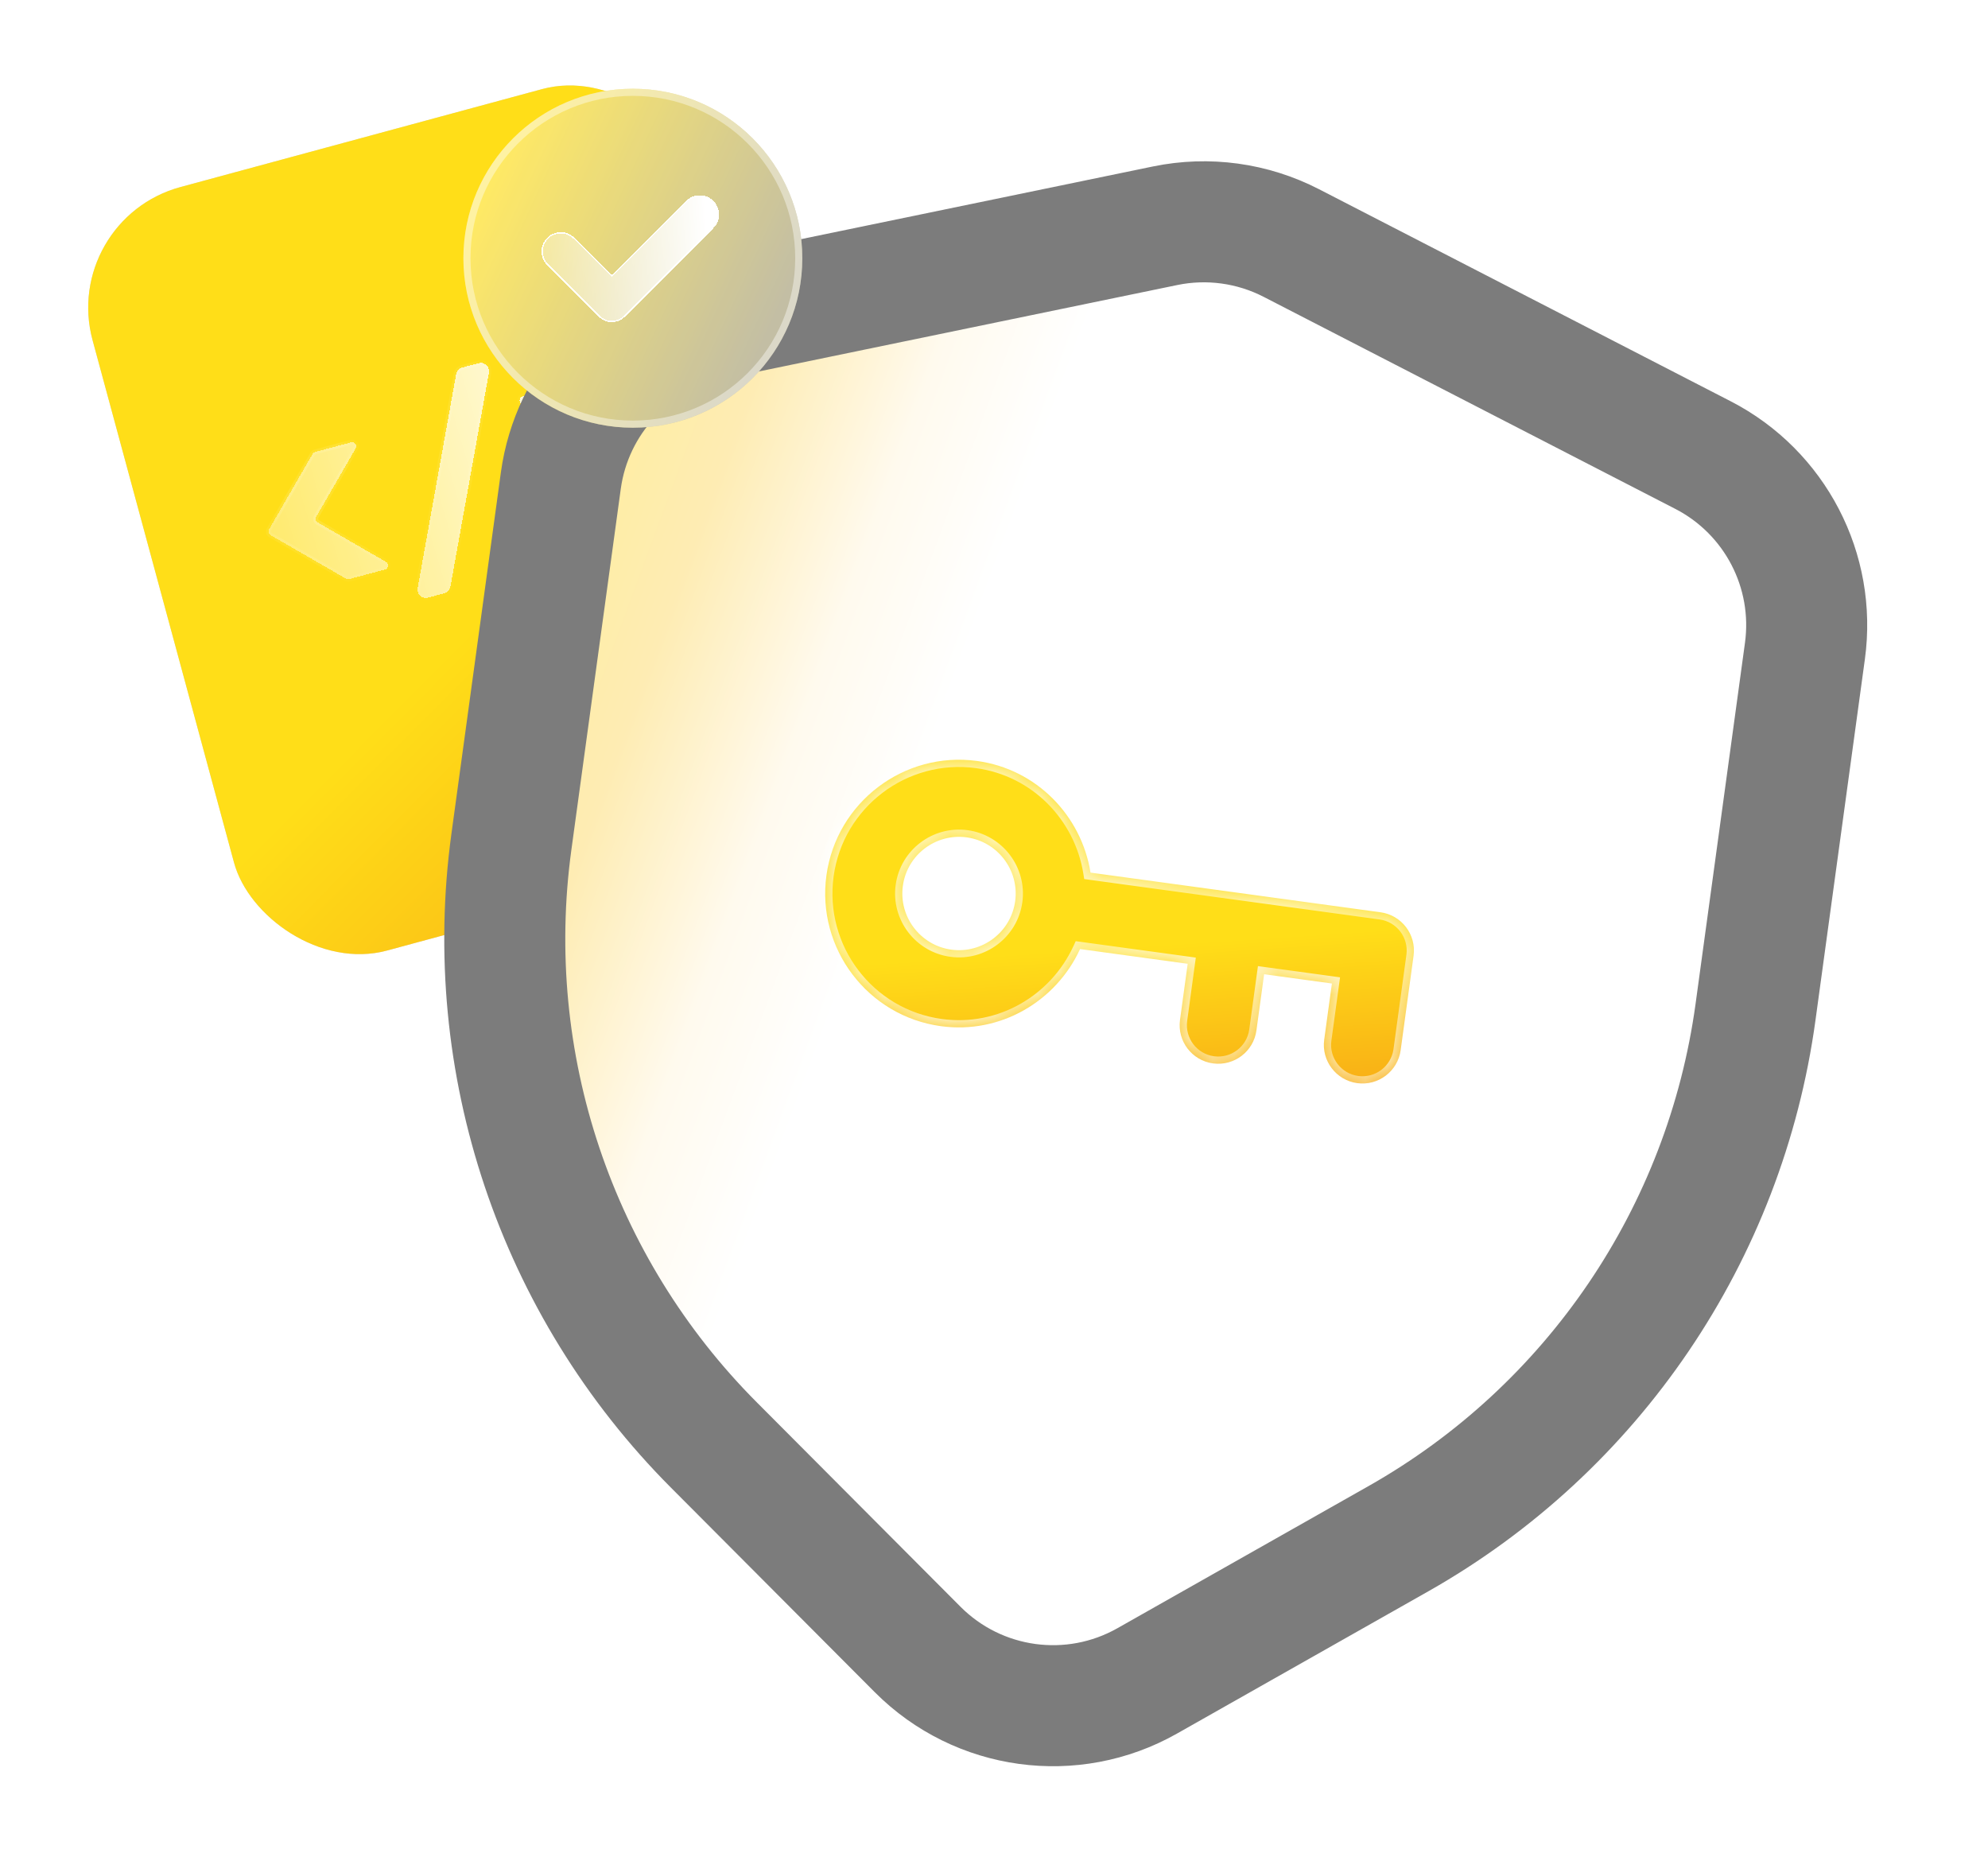
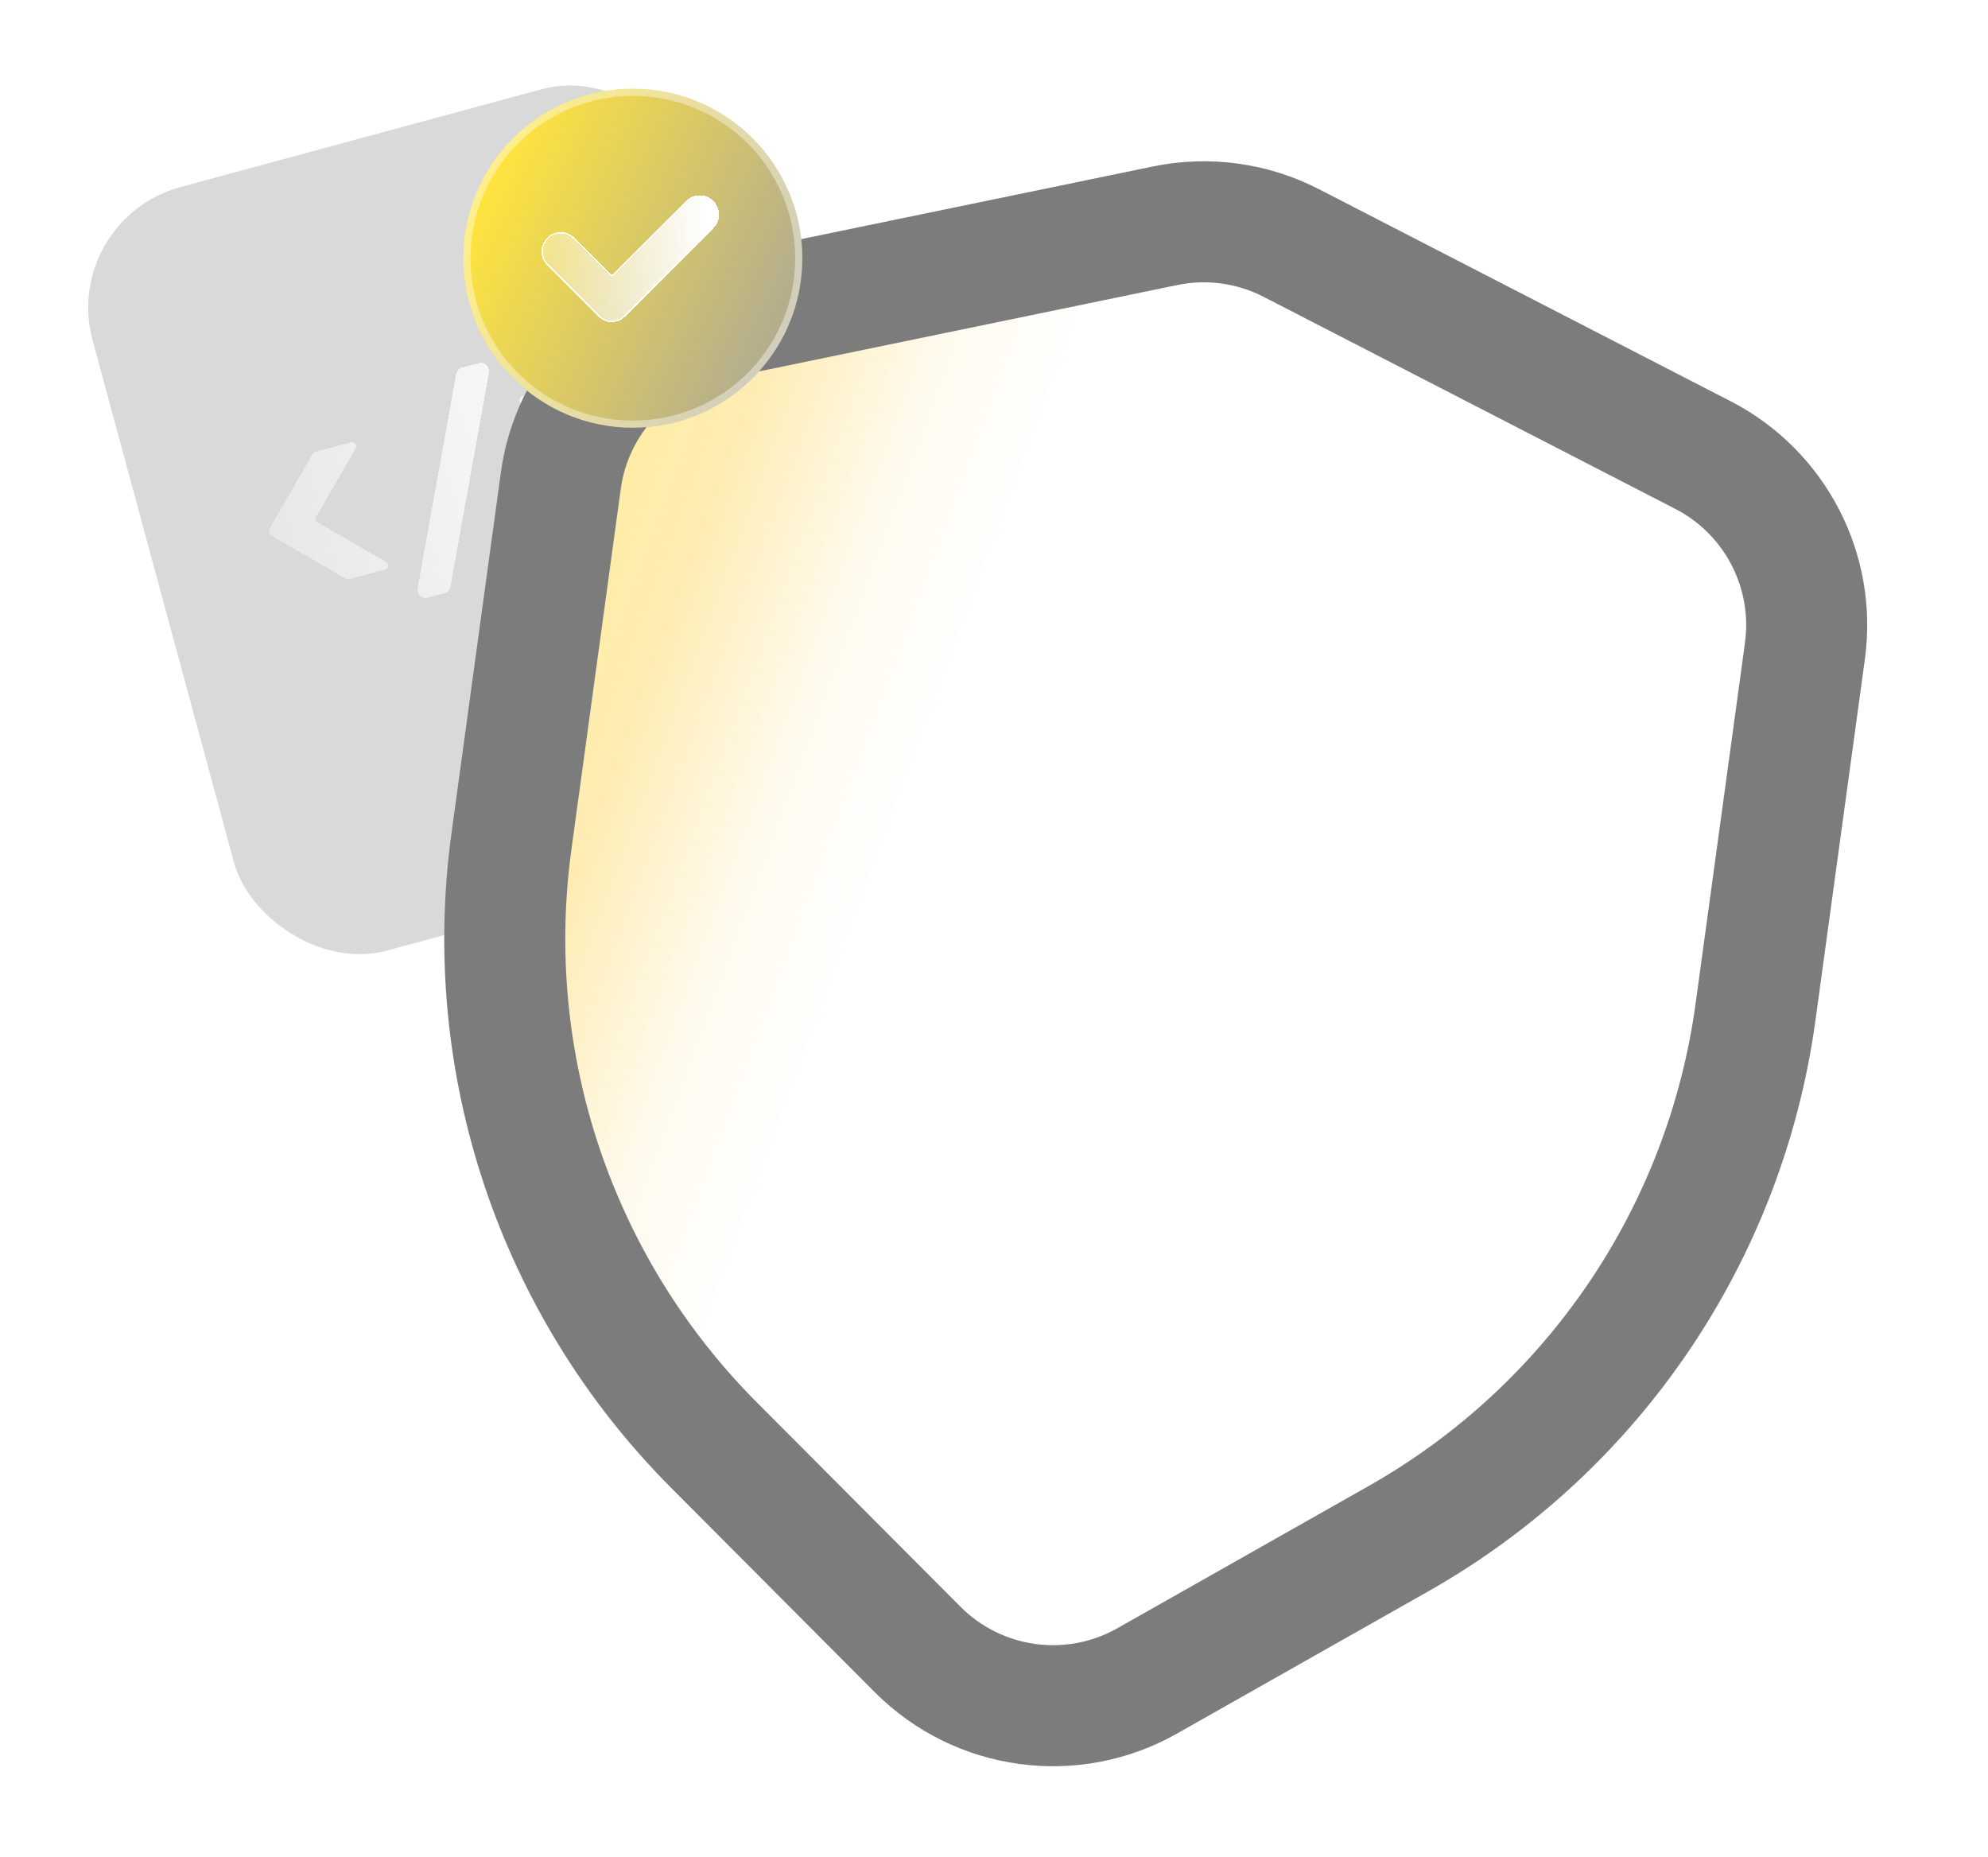
<svg xmlns="http://www.w3.org/2000/svg" width="91" height="85" viewBox="0 0 91 85" fill="none">
  <g clip-path="url(#clip0_1105_18580)">
    <rect x="2.744" y="10.055" width="28.58" height="36.201" rx="5.716" transform="rotate(-15.152 2.744 10.055)" fill="#D9D9D9" />
-     <rect x="2.744" y="10.055" width="28.58" height="36.201" rx="5.716" transform="rotate(-15.152 2.744 10.055)" fill="url(#paint0_linear_1105_18580)" />
    <g filter="url(#filter0_d_1105_18580)">
      <mask id="path-2-inside-1_1105_18580" fill="white">
-         <path fill-rule="evenodd" clip-rule="evenodd" d="M19.591 27.353C19.321 27.425 19.067 27.192 19.117 26.917L20.88 17.124C20.906 16.979 21.014 16.862 21.157 16.823L21.907 16.622C22.177 16.55 22.431 16.784 22.381 17.059L20.618 26.851C20.591 26.997 20.484 27.114 20.341 27.152L19.591 27.353ZM29.169 19.715C29.26 19.767 29.291 19.884 29.238 19.976L27.243 23.432C27.218 23.476 27.176 23.508 27.127 23.521L25.486 23.961C25.322 24.005 25.186 23.828 25.271 23.681L27.076 20.555C27.128 20.464 27.097 20.347 27.006 20.294L23.88 18.489C23.733 18.404 23.762 18.184 23.926 18.14L25.567 17.7C25.616 17.687 25.668 17.694 25.712 17.719L29.169 19.715ZM16.281 20.526C16.366 20.378 16.23 20.202 16.066 20.246L14.425 20.686C14.376 20.699 14.334 20.731 14.309 20.775L12.313 24.231C12.261 24.322 12.292 24.439 12.383 24.492L15.84 26.487C15.884 26.513 15.936 26.52 15.985 26.506L17.626 26.067C17.79 26.023 17.819 25.802 17.672 25.717L14.546 23.912C14.455 23.86 14.424 23.743 14.476 23.652L16.281 20.526Z" />
-       </mask>
+         </mask>
      <path fill-rule="evenodd" clip-rule="evenodd" d="M19.591 27.353C19.321 27.425 19.067 27.192 19.117 26.917L20.88 17.124C20.906 16.979 21.014 16.862 21.157 16.823L21.907 16.622C22.177 16.55 22.431 16.784 22.381 17.059L20.618 26.851C20.591 26.997 20.484 27.114 20.341 27.152L19.591 27.353ZM29.169 19.715C29.26 19.767 29.291 19.884 29.238 19.976L27.243 23.432C27.218 23.476 27.176 23.508 27.127 23.521L25.486 23.961C25.322 24.005 25.186 23.828 25.271 23.681L27.076 20.555C27.128 20.464 27.097 20.347 27.006 20.294L23.88 18.489C23.733 18.404 23.762 18.184 23.926 18.14L25.567 17.7C25.616 17.687 25.668 17.694 25.712 17.719L29.169 19.715ZM16.281 20.526C16.366 20.378 16.23 20.202 16.066 20.246L14.425 20.686C14.376 20.699 14.334 20.731 14.309 20.775L12.313 24.231C12.261 24.322 12.292 24.439 12.383 24.492L15.84 26.487C15.884 26.513 15.936 26.52 15.985 26.506L17.626 26.067C17.79 26.023 17.819 25.802 17.672 25.717L14.546 23.912C14.455 23.86 14.424 23.743 14.476 23.652L16.281 20.526Z" fill="url(#paint1_linear_1105_18580)" fill-opacity="0.89" shape-rendering="crispEdges" />
      <path d="M19.117 26.917L19.004 26.896L19.004 26.896L19.117 26.917ZM20.88 17.124L20.993 17.145L20.993 17.145L20.88 17.124ZM21.157 16.823L21.128 16.713L21.157 16.823ZM21.907 16.622L21.936 16.733L21.907 16.622ZM22.381 17.059L22.494 17.079L22.494 17.079L22.381 17.059ZM20.618 26.851L20.505 26.831L20.505 26.831L20.618 26.851ZM29.238 19.976L29.139 19.918L29.139 19.918L29.238 19.976ZM29.169 19.715L29.226 19.616L29.226 19.616L29.169 19.715ZM27.243 23.432L27.342 23.489L27.342 23.489L27.243 23.432ZM27.127 23.521L27.097 23.41L27.127 23.521ZM25.486 23.961L25.515 24.071L25.486 23.961ZM25.271 23.681L25.37 23.738L25.37 23.738L25.271 23.681ZM27.076 20.555L26.977 20.498L26.977 20.498L27.076 20.555ZM27.006 20.294L26.949 20.393L26.949 20.393L27.006 20.294ZM23.88 18.489L23.937 18.39L23.937 18.39L23.88 18.489ZM23.926 18.14L23.896 18.029L23.926 18.14ZM25.567 17.7L25.597 17.811L25.567 17.7ZM25.712 17.719L25.769 17.62L25.769 17.62L25.712 17.719ZM16.066 20.246L16.096 20.357L16.066 20.246ZM16.281 20.526L16.182 20.468L16.182 20.468L16.281 20.526ZM14.425 20.686L14.395 20.575L14.425 20.686ZM14.309 20.775L14.21 20.717L14.21 20.717L14.309 20.775ZM12.313 24.231L12.413 24.288L12.413 24.288L12.313 24.231ZM12.383 24.492L12.441 24.393L12.441 24.393L12.383 24.492ZM15.84 26.487L15.783 26.587L15.783 26.587L15.84 26.487ZM17.672 25.717L17.615 25.816L17.615 25.816L17.672 25.717ZM14.546 23.912L14.603 23.813L14.603 23.813L14.546 23.912ZM14.476 23.652L14.575 23.709L14.575 23.709L14.476 23.652ZM19.004 26.896C18.94 27.254 19.27 27.558 19.621 27.464L19.562 27.242C19.373 27.293 19.195 27.13 19.23 26.937L19.004 26.896ZM20.767 17.104L19.004 26.896L19.23 26.937L20.993 17.145L20.767 17.104ZM21.128 16.713C20.942 16.762 20.802 16.915 20.767 17.104L20.993 17.145C21.011 17.043 21.087 16.961 21.187 16.934L21.128 16.713ZM21.877 16.512L21.128 16.713L21.187 16.934L21.936 16.733L21.877 16.512ZM22.494 17.079C22.558 16.721 22.228 16.418 21.877 16.512L21.936 16.733C22.125 16.683 22.303 16.846 22.268 17.039L22.494 17.079ZM20.73 26.871L22.494 17.079L22.268 17.039L20.505 26.831L20.73 26.871ZM20.37 27.263C20.556 27.213 20.696 27.061 20.73 26.871L20.505 26.831C20.487 26.933 20.411 27.015 20.311 27.042L20.37 27.263ZM19.621 27.464L20.37 27.263L20.311 27.042L19.562 27.242L19.621 27.464ZM29.338 20.033C29.422 19.887 29.372 19.7 29.226 19.616L29.111 19.814C29.148 19.835 29.16 19.882 29.139 19.918L29.338 20.033ZM27.342 23.489L29.338 20.033L29.139 19.918L27.144 23.375L27.342 23.489ZM27.157 23.631C27.235 23.61 27.302 23.559 27.342 23.489L27.144 23.375C27.134 23.392 27.117 23.405 27.097 23.41L27.157 23.631ZM25.515 24.071L27.157 23.631L27.097 23.41L25.456 23.85L25.515 24.071ZM25.172 23.623C25.036 23.859 25.253 24.142 25.515 24.071L25.456 23.85C25.39 23.868 25.336 23.797 25.37 23.738L25.172 23.623ZM26.977 20.498L25.172 23.623L25.37 23.738L27.175 20.612L26.977 20.498ZM26.949 20.393C26.985 20.415 26.998 20.461 26.977 20.498L27.175 20.612C27.259 20.466 27.209 20.279 27.063 20.195L26.949 20.393ZM23.823 18.589L26.949 20.393L27.063 20.195L23.937 18.39L23.823 18.589ZM23.896 18.029C23.634 18.1 23.587 18.453 23.823 18.589L23.937 18.39C23.878 18.356 23.89 18.268 23.956 18.25L23.896 18.029ZM25.538 17.59L23.896 18.029L23.956 18.25L25.597 17.811L25.538 17.59ZM25.769 17.62C25.699 17.579 25.616 17.569 25.538 17.59L25.597 17.811C25.616 17.805 25.637 17.808 25.655 17.818L25.769 17.62ZM29.226 19.616L25.769 17.62L25.655 17.818L29.111 19.814L29.226 19.616ZM16.096 20.357C16.162 20.339 16.216 20.41 16.182 20.468L16.38 20.583C16.516 20.347 16.299 20.065 16.037 20.135L16.096 20.357ZM14.455 20.796L16.096 20.357L16.037 20.135L14.395 20.575L14.455 20.796ZM14.408 20.832C14.418 20.814 14.435 20.802 14.455 20.796L14.395 20.575C14.317 20.596 14.25 20.647 14.21 20.717L14.408 20.832ZM12.413 24.288L14.408 20.832L14.21 20.717L12.214 24.174L12.413 24.288ZM12.441 24.393C12.404 24.372 12.392 24.325 12.413 24.288L12.214 24.174C12.13 24.32 12.18 24.507 12.326 24.591L12.441 24.393ZM15.897 26.388L12.441 24.393L12.326 24.591L15.783 26.587L15.897 26.388ZM15.955 26.396C15.935 26.401 15.915 26.398 15.897 26.388L15.783 26.587C15.853 26.627 15.936 26.638 16.014 26.617L15.955 26.396ZM17.596 25.956L15.955 26.396L16.014 26.617L17.655 26.177L17.596 25.956ZM17.615 25.816C17.674 25.85 17.662 25.939 17.596 25.956L17.655 26.177C17.918 26.107 17.965 25.754 17.729 25.618L17.615 25.816ZM14.489 24.012L17.615 25.816L17.729 25.618L14.603 23.813L14.489 24.012ZM14.377 23.594C14.293 23.74 14.343 23.927 14.489 24.012L14.603 23.813C14.567 23.792 14.554 23.745 14.575 23.709L14.377 23.594ZM16.182 20.468L14.377 23.594L14.575 23.709L16.38 20.583L16.182 20.468Z" fill="url(#paint2_linear_1105_18580)" mask="url(#path-2-inside-1_1105_18580)" />
    </g>
    <path d="M82.62 29.796L80.358 46.323C78.969 56.467 72.925 65.38 64.015 70.424L52.513 76.934C49.086 78.874 44.785 78.285 42.005 75.496L32.676 66.135C25.448 58.883 22.021 48.672 23.409 38.529L25.671 22.002C26.174 18.328 28.939 15.37 32.571 14.62L53.334 10.332C55.293 9.928 57.331 10.207 59.11 11.123L77.958 20.831C81.254 22.53 83.123 26.122 82.62 29.796Z" fill="url(#paint3_linear_1105_18580)" stroke="#7C7C7C" stroke-width="5.54" />
    <g filter="url(#filter1_d_1105_18580)">
      <path d="M28.969 19.576C33.252 19.576 36.725 16.103 36.725 11.819C36.725 7.535 33.252 4.062 28.969 4.062C24.685 4.062 21.212 7.535 21.212 11.819C21.212 16.103 24.685 19.576 28.969 19.576Z" fill="url(#paint4_linear_1105_18580)" />
-       <path d="M28.969 19.576C33.252 19.576 36.725 16.103 36.725 11.819C36.725 7.535 33.252 4.062 28.969 4.062C24.685 4.062 21.212 7.535 21.212 11.819C21.212 16.103 24.685 19.576 28.969 19.576Z" fill="white" fill-opacity="0.2" />
      <path d="M36.563 11.819C36.563 16.013 33.163 19.413 28.969 19.413C24.774 19.413 21.374 16.013 21.374 11.819C21.374 7.625 24.774 4.225 28.969 4.225C33.163 4.225 36.563 7.625 36.563 11.819Z" stroke="white" stroke-opacity="0.4" stroke-width="0.325" />
    </g>
    <g filter="url(#filter2_bd_1105_18580)">
      <path d="M25.045 12.131C24.88 11.965 24.787 11.741 24.787 11.507C24.787 11.273 24.88 11.048 25.045 10.883C25.211 10.717 25.436 10.625 25.67 10.625C25.905 10.625 26.129 10.717 26.295 10.883L28.006 12.594L31.404 9.196C31.75 8.851 32.31 8.851 32.654 9.196C32.737 9.277 32.802 9.375 32.846 9.482C32.891 9.589 32.914 9.704 32.914 9.82C32.914 9.936 32.891 10.051 32.846 10.158C32.802 10.265 32.737 10.362 32.654 10.444L28.6 14.499C28.522 14.577 28.429 14.638 28.328 14.681C28.226 14.723 28.117 14.745 28.006 14.745C27.896 14.745 27.787 14.723 27.685 14.681C27.583 14.638 27.491 14.577 27.413 14.499L25.045 12.131Z" fill="url(#paint5_linear_1105_18580)" shape-rendering="crispEdges" />
      <path d="M27.985 12.615L28.006 12.637L28.028 12.615L31.426 9.217C31.426 9.217 31.426 9.217 31.426 9.217C31.76 8.885 32.301 8.885 32.633 9.217L32.633 9.217C32.712 9.296 32.775 9.39 32.818 9.494C32.861 9.597 32.883 9.708 32.883 9.82C32.883 9.932 32.861 10.043 32.818 10.146C32.775 10.249 32.712 10.343 32.633 10.422L32.633 10.422L28.578 14.477L28.578 14.477C28.503 14.552 28.414 14.611 28.316 14.652C28.218 14.693 28.113 14.714 28.006 14.714C27.9 14.714 27.795 14.693 27.697 14.652C27.599 14.611 27.51 14.552 27.435 14.477L27.435 14.477L25.067 12.109C24.907 11.949 24.818 11.733 24.818 11.507C24.818 11.281 24.907 11.064 25.067 10.904C25.227 10.745 25.444 10.655 25.67 10.655C25.896 10.655 26.113 10.745 26.274 10.905C26.274 10.905 26.274 10.905 26.274 10.905L27.985 12.615Z" stroke="white" stroke-width="0.062" shape-rendering="crispEdges" />
    </g>
    <g filter="url(#filter3_bd_1105_18580)">
      <mask id="path-9-inside-2_1105_18580" fill="white">
        <path fill-rule="evenodd" clip-rule="evenodd" d="M62.126 49.575C63.092 49.707 63.983 49.03 64.115 48.064L64.706 43.744C64.838 42.778 64.161 41.887 63.195 41.755L49.918 39.939C49.502 37.346 47.462 35.204 44.728 34.83C41.383 34.372 38.288 36.722 37.83 40.067C37.372 43.415 39.722 46.51 43.067 46.967C45.801 47.341 48.342 45.826 49.439 43.438L54.366 44.112L54.014 46.682C53.882 47.648 54.558 48.539 55.524 48.671C56.49 48.803 57.381 48.127 57.513 47.161L57.865 44.59L60.967 45.015L60.615 47.586C60.483 48.551 61.16 49.442 62.126 49.575ZM41.328 40.545C41.522 39.127 42.834 38.132 44.25 38.326C45.666 38.52 46.663 39.83 46.469 41.248C46.275 42.664 44.963 43.658 43.547 43.465C42.131 43.271 41.134 41.961 41.328 40.545Z" />
      </mask>
-       <path fill-rule="evenodd" clip-rule="evenodd" d="M62.126 49.575C63.092 49.707 63.983 49.03 64.115 48.064L64.706 43.744C64.838 42.778 64.161 41.887 63.195 41.755L49.918 39.939C49.502 37.346 47.462 35.204 44.728 34.83C41.383 34.372 38.288 36.722 37.83 40.067C37.372 43.415 39.722 46.51 43.067 46.967C45.801 47.341 48.342 45.826 49.439 43.438L54.366 44.112L54.014 46.682C53.882 47.648 54.558 48.539 55.524 48.671C56.49 48.803 57.381 48.127 57.513 47.161L57.865 44.59L60.967 45.015L60.615 47.586C60.483 48.551 61.16 49.442 62.126 49.575ZM41.328 40.545C41.522 39.127 42.834 38.132 44.25 38.326C45.666 38.52 46.663 39.83 46.469 41.248C46.275 42.664 44.963 43.658 43.547 43.465C42.131 43.271 41.134 41.961 41.328 40.545Z" fill="url(#paint6_linear_1105_18580)" />
      <path d="M63.195 41.755L63.151 42.083L63.195 41.755ZM49.918 39.939L49.591 39.991L49.63 40.233L49.873 40.267L49.918 39.939ZM49.439 43.438L49.484 43.11L49.241 43.077L49.138 43.3L49.439 43.438ZM54.366 44.112L54.693 44.157L54.738 43.829L54.41 43.784L54.366 44.112ZM54.014 46.682L54.342 46.727L54.014 46.682ZM57.865 44.59L57.91 44.263L57.582 44.218L57.537 44.546L57.865 44.59ZM60.967 45.015L61.295 45.06L61.34 44.732L61.012 44.687L60.967 45.015ZM63.787 48.019C63.679 48.804 62.955 49.354 62.17 49.247L62.081 49.902C63.228 50.059 64.285 49.256 64.442 48.109L63.787 48.019ZM64.378 43.699L63.787 48.019L64.442 48.109L65.033 43.789L64.378 43.699ZM63.151 42.083C63.935 42.19 64.485 42.914 64.378 43.699L65.033 43.789C65.19 42.642 64.387 41.584 63.24 41.427L63.151 42.083ZM49.873 40.267L63.151 42.083L63.24 41.427L49.962 39.611L49.873 40.267ZM44.683 35.158C47.266 35.511 49.198 37.535 49.591 39.991L50.244 39.886C49.807 37.157 47.658 34.897 44.773 34.502L44.683 35.158ZM38.158 40.112C38.591 36.948 41.519 34.725 44.683 35.158L44.773 34.502C41.246 34.02 37.985 36.496 37.503 40.023L38.158 40.112ZM43.112 46.639C39.948 46.207 37.725 43.279 38.158 40.112L37.503 40.023C37.02 43.551 39.496 46.812 43.023 47.295L43.112 46.639ZM49.138 43.3C48.099 45.562 45.695 46.993 43.112 46.639L43.023 47.295C45.908 47.69 48.585 46.09 49.739 43.576L49.138 43.3ZM54.41 43.784L49.484 43.11L49.394 43.766L54.321 44.44L54.41 43.784ZM54.342 46.727L54.693 44.157L54.038 44.067L53.686 46.638L54.342 46.727ZM55.569 48.344C54.784 48.236 54.234 47.512 54.342 46.727L53.686 46.638C53.529 47.784 54.333 48.842 55.479 48.999L55.569 48.344ZM57.185 47.116C57.078 47.901 56.354 48.451 55.569 48.344L55.479 48.999C56.626 49.156 57.684 48.353 57.841 47.206L57.185 47.116ZM57.537 44.546L57.185 47.116L57.841 47.206L58.192 44.635L57.537 44.546ZM61.012 44.687L57.91 44.263L57.82 44.918L60.922 45.343L61.012 44.687ZM60.943 47.63L61.295 45.06L60.639 44.97L60.288 47.541L60.943 47.63ZM62.17 49.247C61.386 49.139 60.836 48.415 60.943 47.63L60.288 47.541C60.131 48.688 60.934 49.745 62.081 49.902L62.17 49.247ZM44.295 37.998C42.698 37.78 41.218 38.9 41 40.5L41.655 40.59C41.824 39.352 42.97 38.485 44.205 38.654L44.295 37.998ZM46.797 41.293C47.015 39.694 45.891 38.217 44.295 37.998L44.205 38.654C45.44 38.822 46.31 39.966 46.141 41.203L46.797 41.293ZM43.502 43.792C45.099 44.011 46.578 42.89 46.797 41.293L46.141 41.203C45.972 42.438 44.827 43.306 43.592 43.137L43.502 43.792ZM41 40.5C40.781 42.097 41.905 43.574 43.502 43.792L43.592 43.137C42.356 42.968 41.486 41.824 41.655 40.59L41 40.5Z" fill="white" fill-opacity="0.74" mask="url(#path-9-inside-2_1105_18580)" />
    </g>
  </g>
  <defs>
    <filter id="filter0_d_1105_18580" x="10.761" y="15.082" width="20.03" height="13.812" filterUnits="userSpaceOnUse" color-interpolation-filters="sRGB">
      <feFlood flood-opacity="0" result="BackgroundImageFix" />
      <feColorMatrix in="SourceAlpha" type="matrix" values="0 0 0 0 0 0 0 0 0 0 0 0 0 0 0 0 0 0 127 0" result="hardAlpha" />
      <feOffset />
      <feGaussianBlur stdDeviation="0.764" />
      <feComposite in2="hardAlpha" operator="out" />
      <feColorMatrix type="matrix" values="0 0 0 0 0 0 0 0 0 0 0 0 0 0 0 0 0 0 0.25 0" />
      <feBlend mode="normal" in2="BackgroundImageFix" result="effect1_dropShadow_1105_18580" />
      <feBlend mode="normal" in="SourceGraphic" in2="effect1_dropShadow_1105_18580" result="shape" />
    </filter>
    <filter id="filter1_d_1105_18580" x="18.602" y="1.453" width="20.733" height="20.733" filterUnits="userSpaceOnUse" color-interpolation-filters="sRGB">
      <feFlood flood-opacity="0" result="BackgroundImageFix" />
      <feColorMatrix in="SourceAlpha" type="matrix" values="0 0 0 0 0 0 0 0 0 0 0 0 0 0 0 0 0 0 127 0" result="hardAlpha" />
      <feOffset />
      <feGaussianBlur stdDeviation="1.305" />
      <feComposite in2="hardAlpha" operator="out" />
      <feColorMatrix type="matrix" values="0 0 0 0 0 0 0 0 0 0 0 0 0 0 0 0 0 0 0.2 0" />
      <feBlend mode="normal" in2="BackgroundImageFix" result="effect1_dropShadow_1105_18580" />
      <feBlend mode="normal" in="SourceGraphic" in2="effect1_dropShadow_1105_18580" result="shape" />
    </filter>
    <filter id="filter2_bd_1105_18580" x="17.084" y="1.234" width="23.534" height="21.213" filterUnits="userSpaceOnUse" color-interpolation-filters="sRGB">
      <feFlood flood-opacity="0" result="BackgroundImageFix" />
      <feGaussianBlur in="BackgroundImageFix" stdDeviation="3.852" />
      <feComposite in2="SourceAlpha" operator="in" result="effect1_backgroundBlur_1105_18580" />
      <feColorMatrix in="SourceAlpha" type="matrix" values="0 0 0 0 0 0 0 0 0 0 0 0 0 0 0 0 0 0 127 0" result="hardAlpha" />
      <feOffset />
      <feGaussianBlur stdDeviation="0.516" />
      <feComposite in2="hardAlpha" operator="out" />
      <feColorMatrix type="matrix" values="0 0 0 0 0 0 0 0 0 0 0 0 0 0 0 0 0 0 0.12 0" />
      <feBlend mode="normal" in2="effect1_backgroundBlur_1105_18580" result="effect2_dropShadow_1105_18580" />
      <feBlend mode="normal" in="SourceGraphic" in2="effect2_dropShadow_1105_18580" result="shape" />
    </filter>
    <filter id="filter3_bd_1105_18580" x="28.211" y="25.211" width="46.074" height="33.944" filterUnits="userSpaceOnUse" color-interpolation-filters="sRGB">
      <feFlood flood-opacity="0" result="BackgroundImageFix" />
      <feGaussianBlur in="BackgroundImageFix" stdDeviation="4.781" />
      <feComposite in2="SourceAlpha" operator="in" result="effect1_backgroundBlur_1105_18580" />
      <feColorMatrix in="SourceAlpha" type="matrix" values="0 0 0 0 0 0 0 0 0 0 0 0 0 0 0 0 0 0 127 0" result="hardAlpha" />
      <feOffset />
      <feGaussianBlur stdDeviation="0.797" />
      <feComposite in2="hardAlpha" operator="out" />
      <feColorMatrix type="matrix" values="0 0 0 0 0 0 0 0 0 0 0 0 0 0 0 0 0 0 0.12 0" />
      <feBlend mode="normal" in2="effect1_backgroundBlur_1105_18580" result="effect2_dropShadow_1105_18580" />
      <feBlend mode="normal" in="SourceGraphic" in2="effect2_dropShadow_1105_18580" result="shape" />
    </filter>
    <linearGradient id="paint0_linear_1105_18580" x1="4.852" y1="10.055" x2="28.787" y2="51.618" gradientUnits="userSpaceOnUse">
      <stop offset="0.532" stop-color="#FFDE18" />
      <stop offset="1" stop-color="#F7A515" />
    </linearGradient>
    <linearGradient id="paint1_linear_1105_18580" x1="25.705" y1="17.778" x2="6.219" y2="23.59" gradientUnits="userSpaceOnUse">
      <stop stop-color="white" />
      <stop offset="1" stop-color="white" stop-opacity="0.2" />
    </linearGradient>
    <linearGradient id="paint2_linear_1105_18580" x1="13.995" y1="19.92" x2="21.34" y2="28.933" gradientUnits="userSpaceOnUse">
      <stop stop-color="white" stop-opacity="0.25" />
      <stop offset="1" stop-color="white" stop-opacity="0" />
    </linearGradient>
    <linearGradient id="paint3_linear_1105_18580" x1="23.5" y1="26" x2="75" y2="45" gradientUnits="userSpaceOnUse">
      <stop stop-color="#FFEE9C" />
      <stop offset="0.134" stop-color="#FEECB3" />
      <stop offset="0.27" stop-color="#FFFAEE" />
      <stop offset="0.378" stop-color="white" />
      <stop offset="1" stop-color="white" />
    </linearGradient>
    <linearGradient id="paint4_linear_1105_18580" x1="22.5" y1="8.5" x2="35.5" y2="14.499" gradientUnits="userSpaceOnUse">
      <stop stop-color="#FEE33F" />
      <stop offset="1" stop-color="#B4AE8D" />
    </linearGradient>
    <linearGradient id="paint5_linear_1105_18580" x1="32.338" y1="9.916" x2="23.297" y2="10.358" gradientUnits="userSpaceOnUse">
      <stop stop-color="white" />
      <stop offset="1" stop-color="white" stop-opacity="0.2" />
    </linearGradient>
    <linearGradient id="paint6_linear_1105_18580" x1="40.643" y1="34.271" x2="41.862" y2="52.577" gradientUnits="userSpaceOnUse">
      <stop offset="0.532" stop-color="#FFDE18" />
      <stop offset="1" stop-color="#F7A515" />
    </linearGradient>
    <clipPath id="clip0_1105_18580">
      <rect width="91" height="85" fill="white" />
    </clipPath>
  </defs>
</svg>